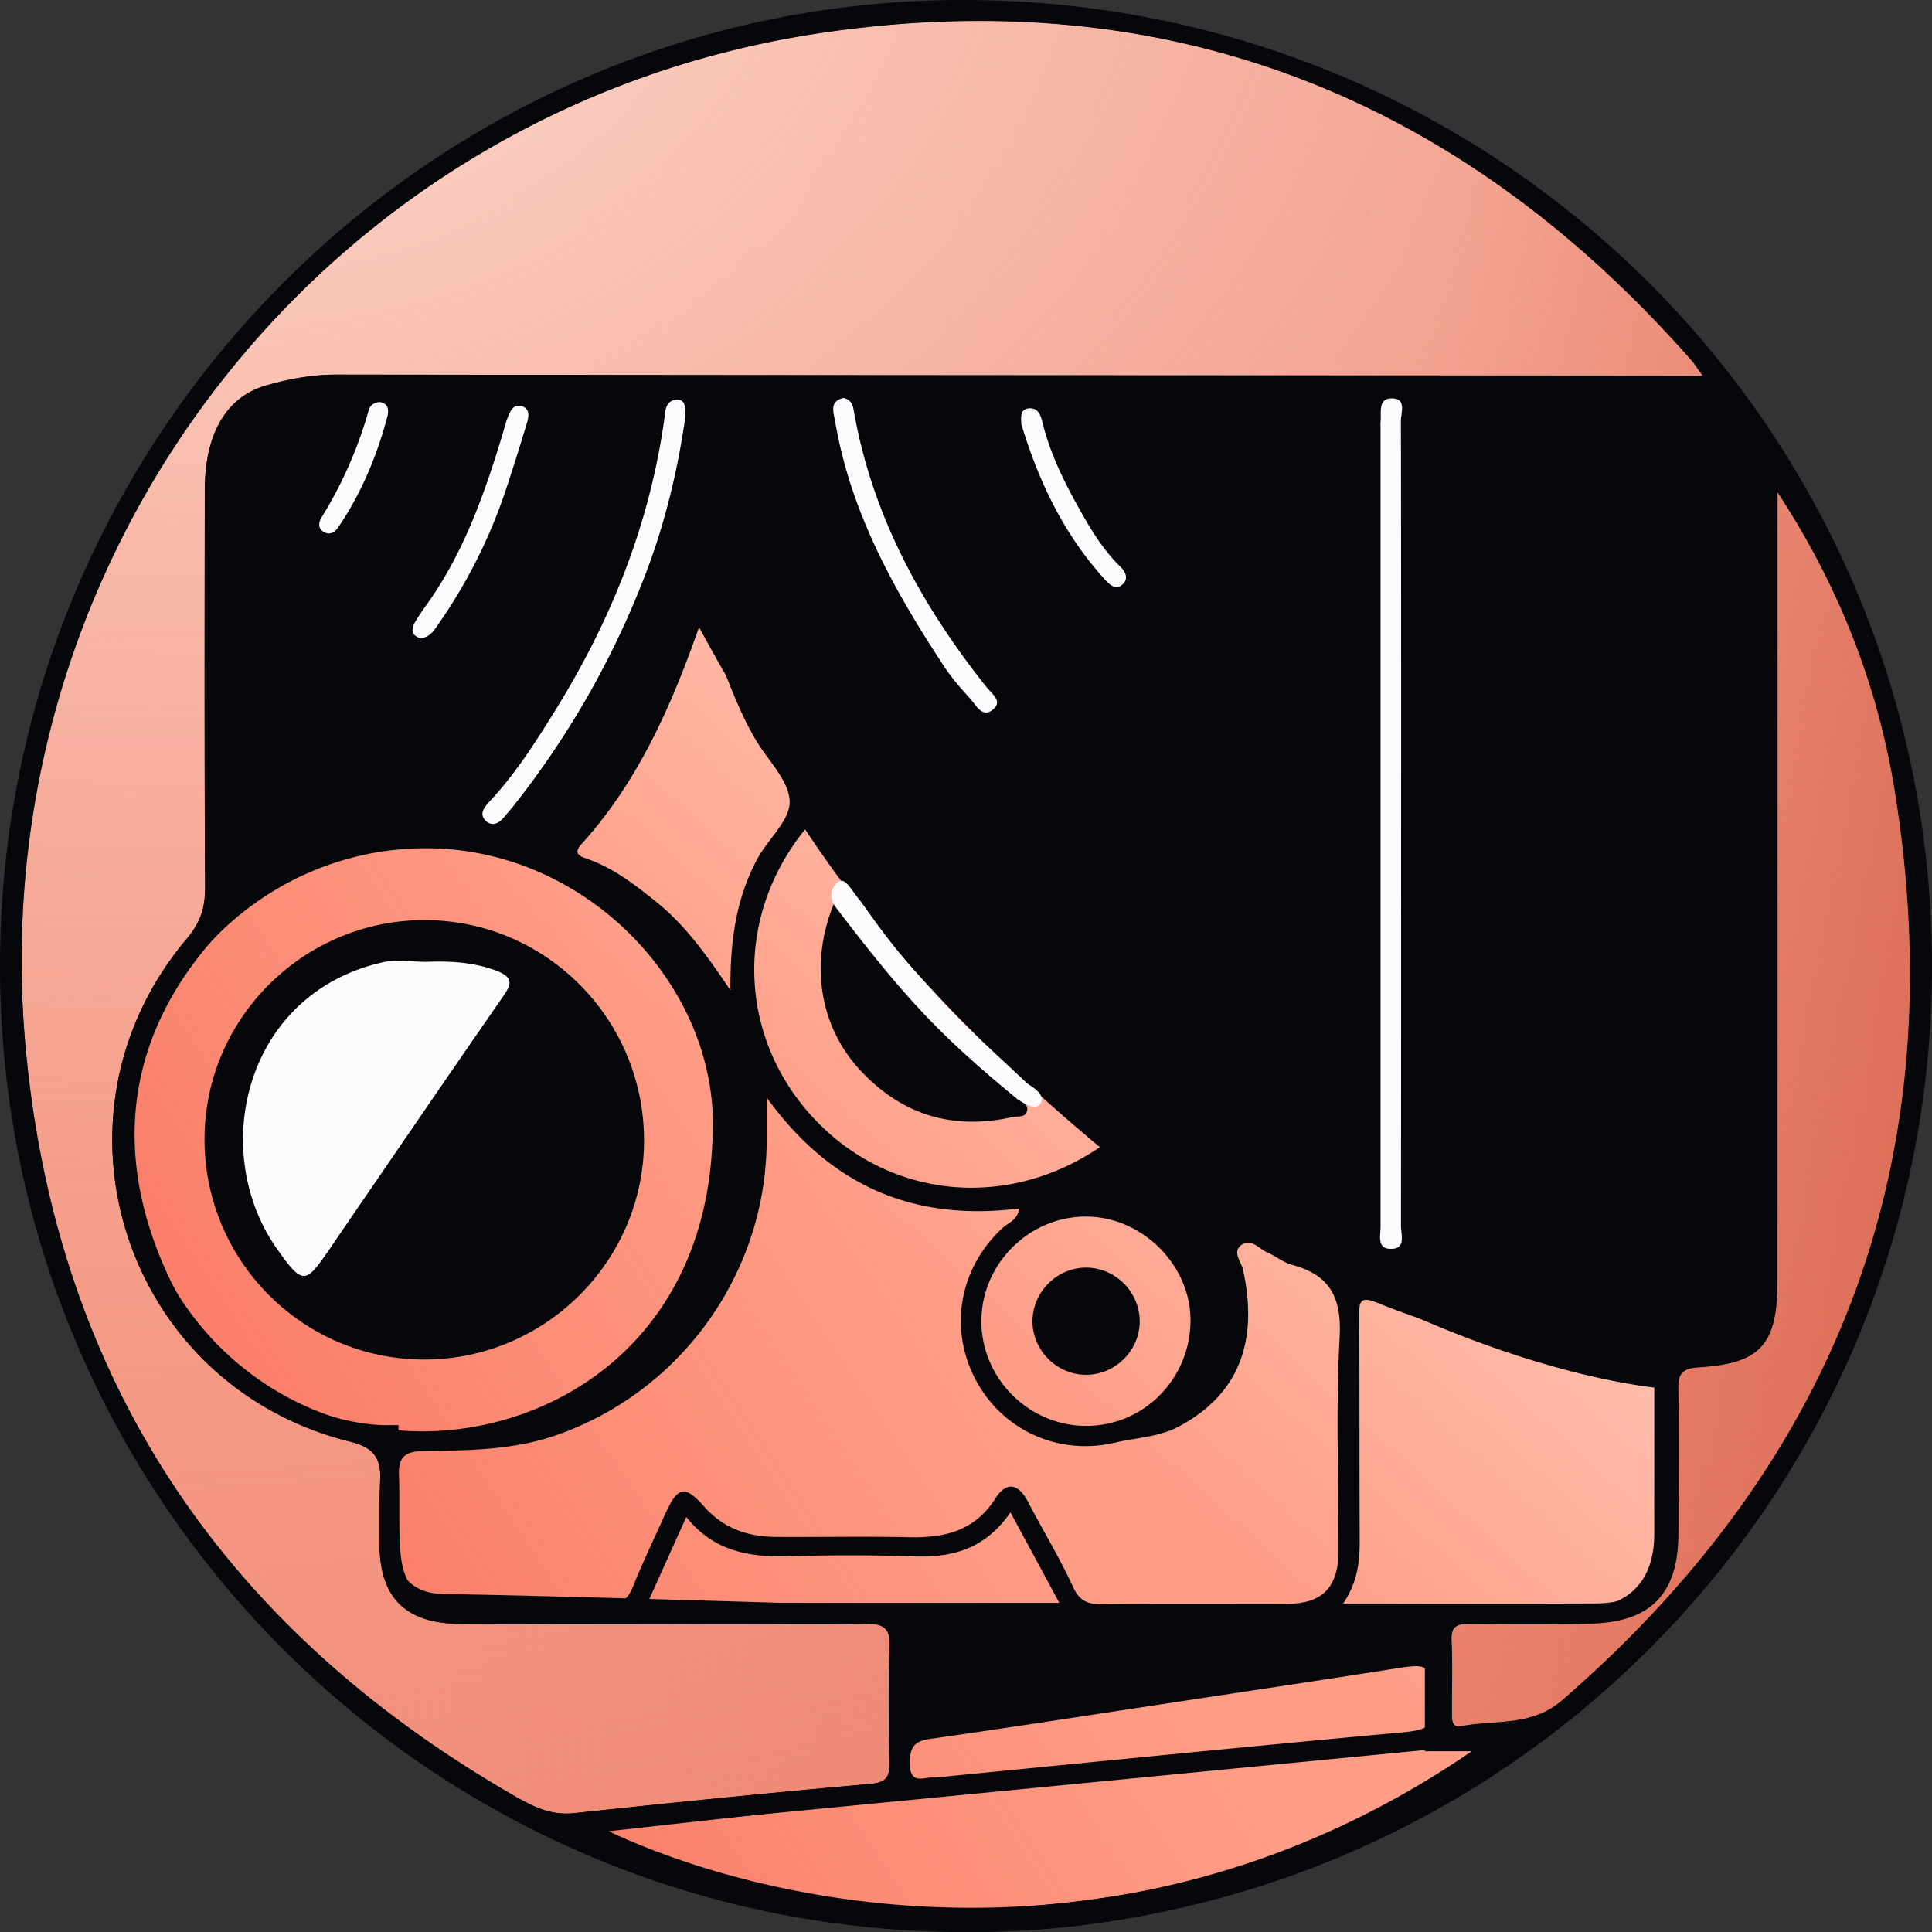
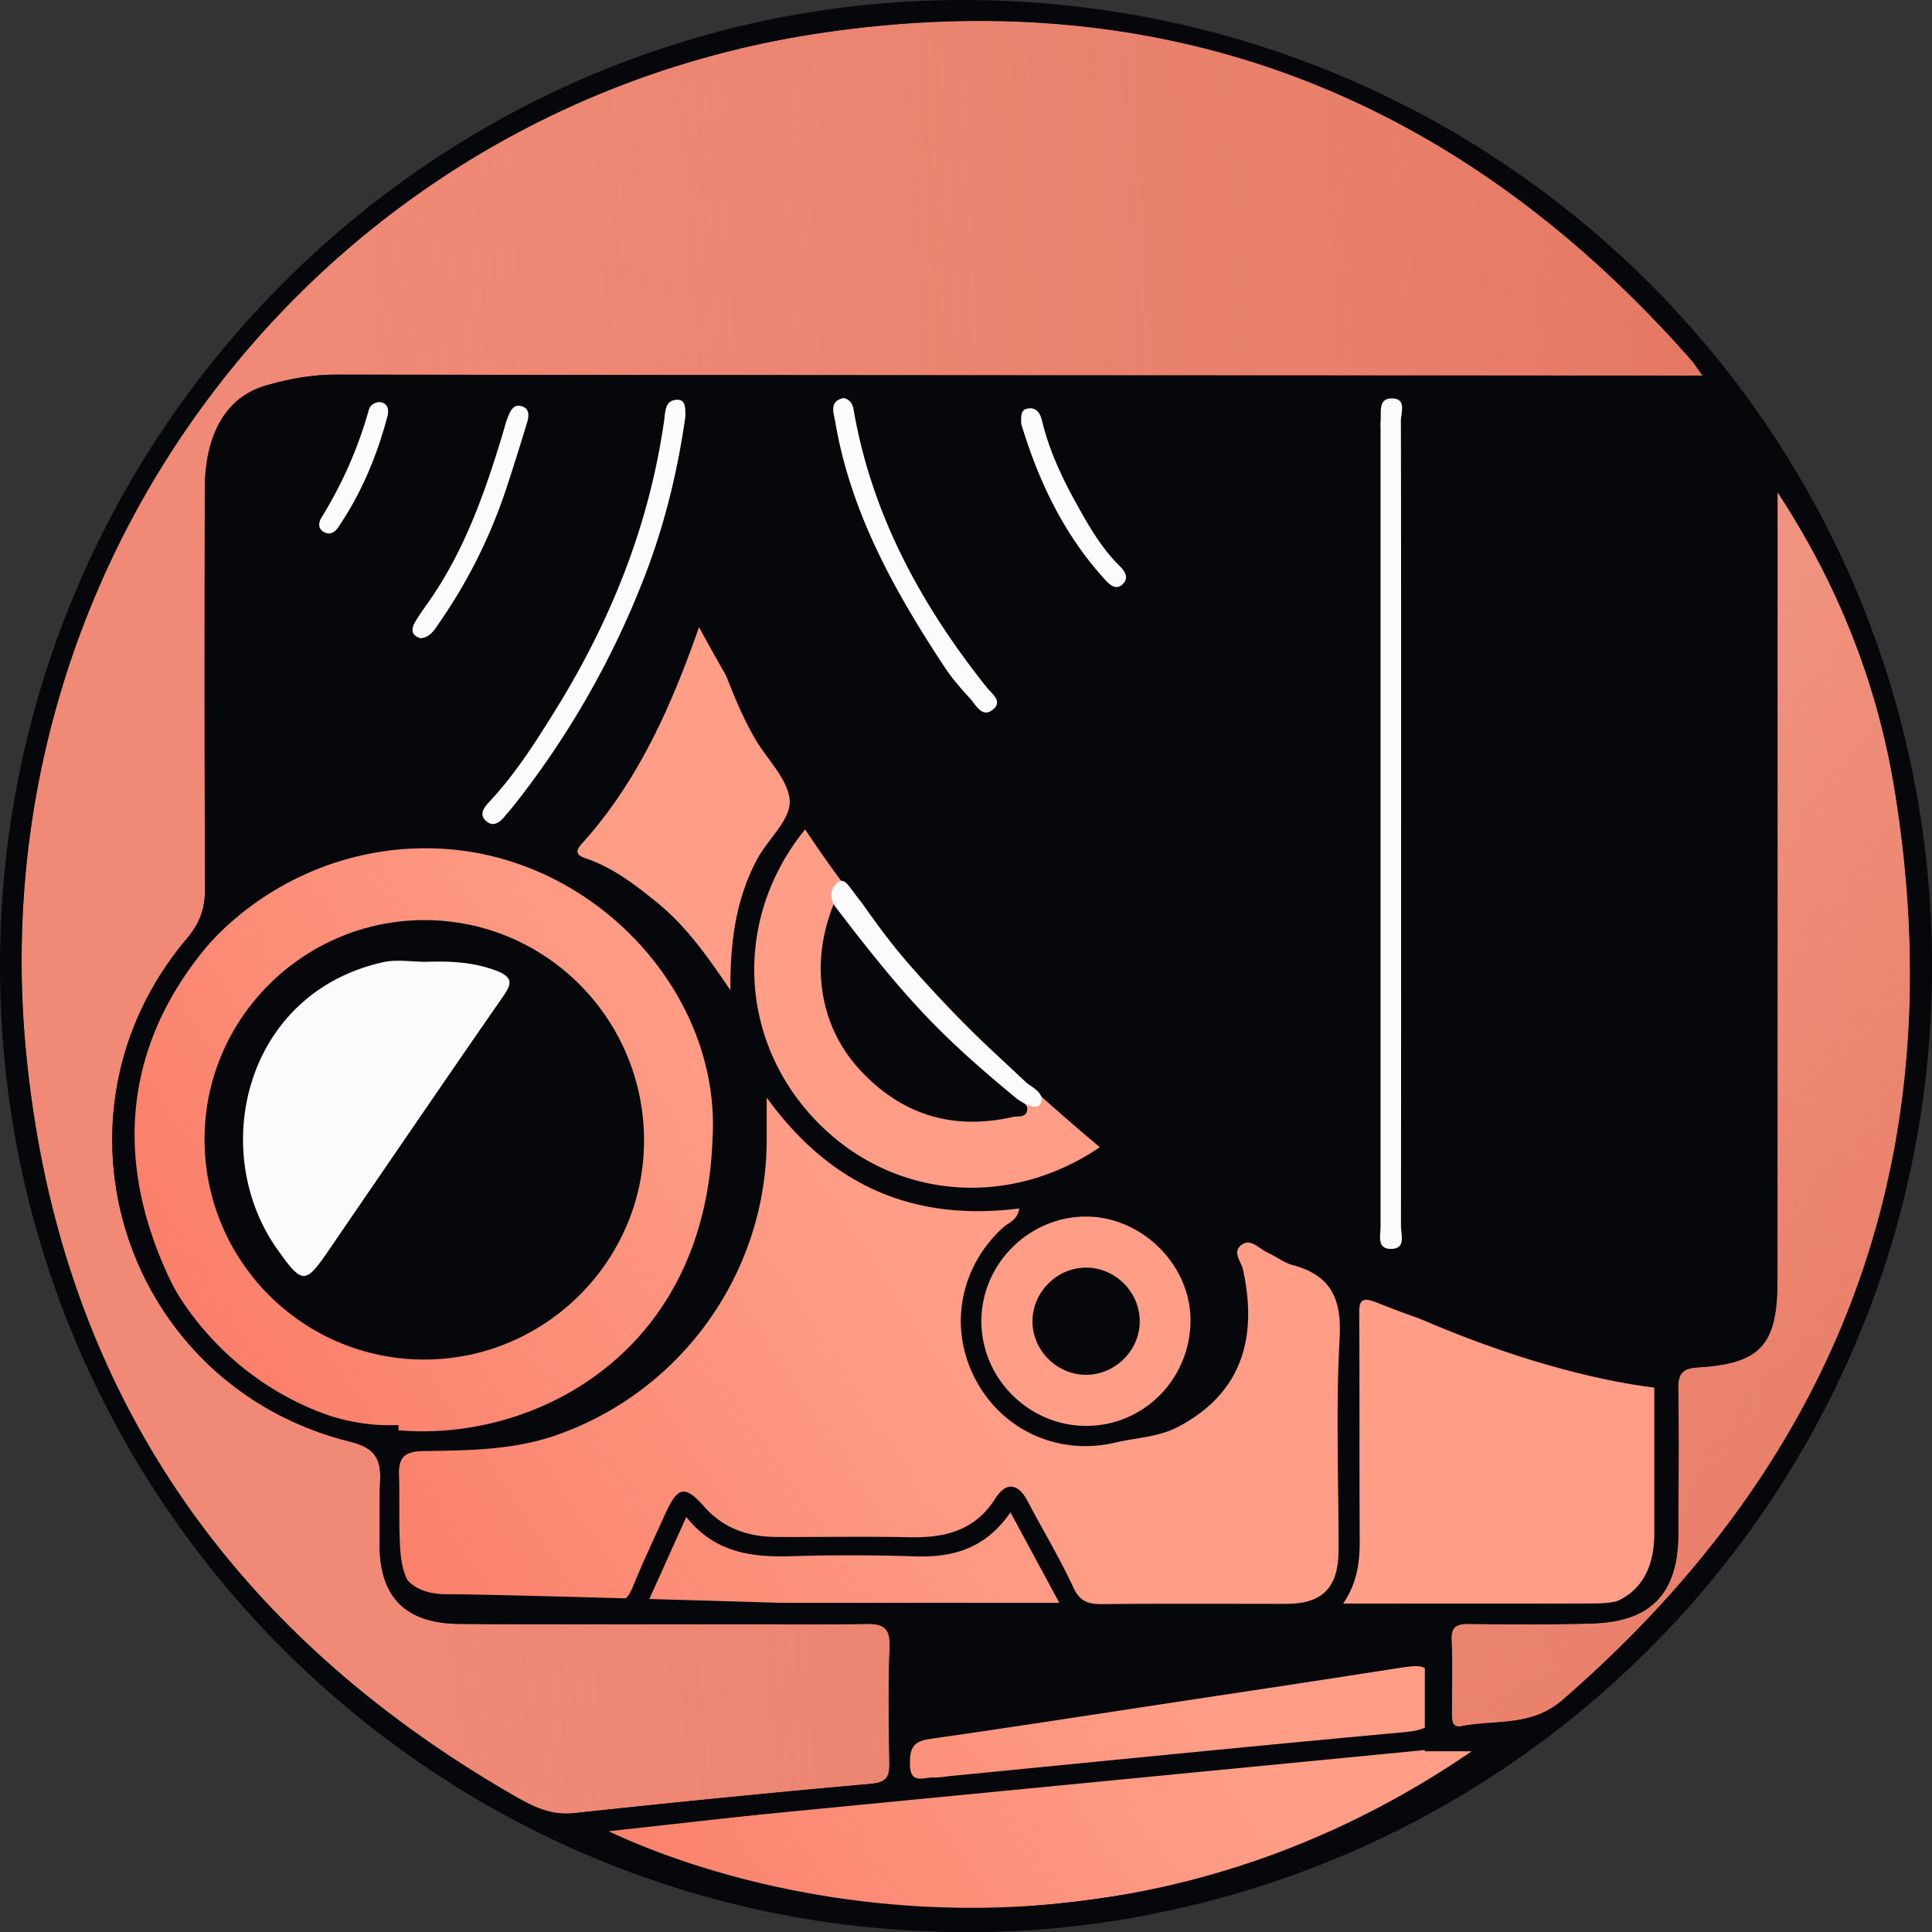
<svg xmlns="http://www.w3.org/2000/svg" width="80" height="80" viewBox="0 0 80 80" fill="none">
  <rect x="0" y="0" width="80" height="80" fill="#333333" stroke="none" />
  <path d="M62.5 72.016c-15.6 11.602-32.5 7.168-39 3.5l13.5-1.5v-7.001c-5.333-.167-16.5-.5-18.5-.5s-2.5-1.334-2.5-2v-5.002c-2.167 0-7.1-1.3-9.5-6.501-3-6.502-1-12.003 3.5-16.004 3.6-3.2 9.5-2.667 12-2l7-10.003C41.4 48.612 60.833 56.18 69 57.014v6.5c0 2.801-2 3.502-3 3.502h-6.5v5h3Z" fill="#FF9D87" />
-   <path d="M62.5 72.016c-15.6 11.602-32.5 7.168-39 3.5l13.5-1.5v-7.001c-5.333-.167-16.5-.5-18.5-.5s-2.5-1.334-2.5-2v-5.002c-2.167 0-7.1-1.3-9.5-6.501-3-6.502-1-12.003 3.5-16.004 3.6-3.2 9.5-2.667 12-2l7-10.003C41.4 48.612 60.833 56.18 69 57.014v6.5c0 2.801-2 3.502-3 3.502h-6.5v5h3Z" fill="url(#a)" />
  <path d="M62.5 72.016c-15.6 11.602-32.5 7.168-39 3.5l13.5-1.5v-7.001c-5.333-.167-16.5-.5-18.5-.5s-2.5-1.334-2.5-2v-5.002c-2.167 0-7.1-1.3-9.5-6.501-3-6.502-1-12.003 3.5-16.004 3.6-3.2 9.5-2.667 12-2l7-10.003C41.4 48.612 60.833 56.18 69 57.014v6.5c0 2.801-2 3.502-3 3.502h-6.5v5h3Z" fill="url(#b)" fill-opacity=".8" />
  <path d="m23.5 75.517-.055-.497-1.54.17 1.35.762.245-.435Zm39-3.501.298.401 1.212-.901H62.5v.5Zm-3 0H59v.5h.5v-.5Zm0-5.001v-.5H59v.5h.5ZM69 57.013h.5v-.452l-.45-.046-.05.498ZM29 25.005l.443-.232-.382-.727-.47.673.409.287Zm-7 10.003-.129.483.338.09.2-.287-.409-.286Zm-12 2 .332.374-.332-.374ZM6.5 53.012l-.454.21.454-.21Zm9.5 6.501h.5v-.5H16v.5Zm21 7.502h.5v-.485l-.484-.015-.016.5Zm0 7.001.055.497.445-.05v-.447H37Zm-13.746 1.936c6.614 3.732 23.738 8.221 39.544-3.535l-.596-.802c-15.394 11.449-32.07 7.07-38.456 3.466l-.492.871ZM62.5 71.516h-3v1h3v-1Zm-2.5.5v-5.001h-1v5h1Zm-.5-4.501H66v-1h-6.5v1Zm6.5 0c.597 0 1.467-.205 2.197-.818.749-.629 1.303-1.65 1.303-3.183h-1c0 1.267-.446 1.997-.947 2.418-.52.437-1.15.583-1.553.583v1Zm3.5-4.001v-6.502h-1v6.502h1Zm-.45-6.999c-8.004-.817-27.288-8.29-39.607-31.742l-.886.465C41.037 48.996 60.621 56.66 68.95 57.51l.102-.995ZM28.59 24.72l-7 10.002.82.573 7-10.002-.82-.573Zm-6.461 9.806c-1.3-.347-3.458-.654-5.757-.466-2.297.189-4.793.876-6.704 2.575l.664.748c1.689-1.502 3.943-2.148 6.121-2.326 2.176-.178 4.218.115 5.418.435l.258-.966Zm-12.461 2.11c-2.307 2.05-3.997 4.508-4.715 7.313-.72 2.812-.45 5.93 1.093 9.273l.908-.419c-1.458-3.158-1.688-6.041-1.032-8.606.657-2.57 2.217-4.864 4.41-6.814l-.664-.748ZM6.046 53.22C8.551 58.65 13.7 60.013 16 60.013v-1c-2.033 0-6.75-1.237-9.046-6.21l-.908.418Zm9.454 6.292v5.001h1v-5h-1Zm0 5.001c0 .44.16 1.064.628 1.585.483.536 1.251.916 2.372.916v-1c-.879 0-1.361-.288-1.628-.585a1.44 1.44 0 0 1-.372-.916h-1Zm3 2.5c1.99 0 13.145.334 18.484.5l.032-1c-5.327-.166-16.506-.5-18.516-.5v1Zm18 0v7.002h1v-7.001h-1Zm.445 6.505-13.5 1.5.11.994 13.5-1.5-.11-.994Z" fill="#05070A" />
  <path d="M70.497 15.55h-1.47c-18.37-.008-36.74-.012-55.11-.038-1.006-.001-1.967.18-2.909.452-1.644.475-2.523 2.006-2.527 4.302-.01 5.5-.016 11 .011 16.5.004.82-.196 1.441-.743 2.087-6.235 7.36-2.605 18.54 6.775 20.85.963.236 1.261.696 1.219 1.593-.04.844-.02 1.692-.028 2.538-.022 2.28 1.033 3.393 3.34 3.41 3.844.027 7.687.008 11.53.009 1.763 0 3.526.023 5.289-.01.714-.014.998.179.966.959-.066 1.584-.039 3.173-.012 4.759.009.573-.074.844-.772.905-4.105.362-8.206.776-12.305 1.215-.946.1-1.707-.289-2.45-.717C9.322 67.474 2.343 57.204 1.065 43.42-.838 22.88 13.52 4.436 33.935 1.375 48.33-.784 60.413 3.978 70.037 14.917c.11.125.199.271.46.634Z" fill="#F08A76" />
  <path d="M70.497 15.55h-1.47c-18.37-.008-36.74-.012-55.11-.038-1.006-.001-1.967.18-2.909.452-1.644.475-2.523 2.006-2.527 4.302-.01 5.5-.016 11 .011 16.5.004.82-.196 1.441-.743 2.087-6.235 7.36-2.605 18.54 6.775 20.85.963.236 1.261.696 1.219 1.593-.04.844-.02 1.692-.028 2.538-.022 2.28 1.033 3.393 3.34 3.41 3.844.027 7.687.008 11.53.009 1.763 0 3.526.023 5.289-.01.714-.014.998.179.966.959-.066 1.584-.039 3.173-.012 4.759.009.573-.074.844-.772.905-4.105.362-8.206.776-12.305 1.215-.946.1-1.707-.289-2.45-.717C9.322 67.474 2.343 57.204 1.065 43.42-.838 22.88 13.52 4.436 33.935 1.375 48.33-.784 60.413 3.978 70.037 14.917c.11.125.199.271.46.634Z" fill="url(#c)" />
-   <path d="M70.497 15.55h-1.47c-18.37-.008-36.74-.012-55.11-.038-1.006-.001-1.967.18-2.909.452-1.644.475-2.523 2.006-2.527 4.302-.01 5.5-.016 11 .011 16.5.004.82-.196 1.441-.743 2.087-6.235 7.36-2.605 18.54 6.775 20.85.963.236 1.261.696 1.219 1.593-.04.844-.02 1.692-.028 2.538-.022 2.28 1.033 3.393 3.34 3.41 3.844.027 7.687.008 11.53.009 1.763 0 3.526.023 5.289-.01.714-.014.998.179.966.959-.066 1.584-.039 3.173-.012 4.759.009.573-.074.844-.772.905-4.105.362-8.206.776-12.305 1.215-.946.1-1.707-.289-2.45-.717C9.322 67.474 2.343 57.204 1.065 43.42-.838 22.88 13.52 4.436 33.935 1.375 48.33-.784 60.413 3.978 70.037 14.917c.11.125.199.271.46.634Z" fill="url(#d)" />
-   <path d="M70.497 15.55h-1.47c-18.37-.008-36.74-.012-55.11-.038-1.006-.001-1.967.18-2.909.452-1.644.475-2.523 2.006-2.527 4.302-.01 5.5-.016 11 .011 16.5.004.82-.196 1.441-.743 2.087-6.235 7.36-2.605 18.54 6.775 20.85.963.236 1.261.696 1.219 1.593-.04.844-.02 1.692-.028 2.538-.022 2.28 1.033 3.393 3.34 3.41 3.844.027 7.687.008 11.53.009 1.763 0 3.526.023 5.289-.01.714-.014.998.179.966.959-.066 1.584-.039 3.173-.012 4.759.009.573-.074.844-.772.905-4.105.362-8.206.776-12.305 1.215-.946.1-1.707-.289-2.45-.717C9.322 67.474 2.343 57.204 1.065 43.42-.838 22.88 13.52 4.436 33.935 1.375 48.33-.784 60.413 3.978 70.037 14.917c.11.125.199.271.46.634Z" fill="url(#e)" fill-opacity=".8" />
+   <path d="M70.497 15.55c-18.37-.008-36.74-.012-55.11-.038-1.006-.001-1.967.18-2.909.452-1.644.475-2.523 2.006-2.527 4.302-.01 5.5-.016 11 .011 16.5.004.82-.196 1.441-.743 2.087-6.235 7.36-2.605 18.54 6.775 20.85.963.236 1.261.696 1.219 1.593-.04.844-.02 1.692-.028 2.538-.022 2.28 1.033 3.393 3.34 3.41 3.844.027 7.687.008 11.53.009 1.763 0 3.526.023 5.289-.01.714-.014.998.179.966.959-.066 1.584-.039 3.173-.012 4.759.009.573-.074.844-.772.905-4.105.362-8.206.776-12.305 1.215-.946.1-1.707-.289-2.45-.717C9.322 67.474 2.343 57.204 1.065 43.42-.838 22.88 13.52 4.436 33.935 1.375 48.33-.784 60.413 3.978 70.037 14.917c.11.125.199.271.46.634Z" fill="url(#e)" fill-opacity=".8" />
  <path d="M73.607 20.386c2.498 3.802 4.129 7.915 4.844 12.313 2.457 15.11-2.19 27.66-13.753 37.695-1.287 1.117-2.771.806-4.182 1.082-.42.082-.392-.296-.393-.574-.003-.987.034-1.976-.015-2.96-.028-.582.194-.706.724-.7 1.692.022 3.384.032 5.075-.015 2.46-.068 3.581-1.244 3.591-3.694.008-2.01.03-4.018-.003-6.026-.011-.637.186-.847.825-.886 2.59-.159 3.283-.93 3.284-3.6.005-10.573.003-21.146.003-31.719v-.916Z" fill="#F08A76" />
  <path d="M73.607 20.386c2.498 3.802 4.129 7.915 4.844 12.313 2.457 15.11-2.19 27.66-13.753 37.695-1.287 1.117-2.771.806-4.182 1.082-.42.082-.392-.296-.393-.574-.003-.987.034-1.976-.015-2.96-.028-.582.194-.706.724-.7 1.692.022 3.384.032 5.075-.015 2.46-.068 3.581-1.244 3.591-3.694.008-2.01.03-4.018-.003-6.026-.011-.637.186-.847.825-.886 2.59-.159 3.283-.93 3.284-3.6.005-10.573.003-21.146.003-31.719v-.916Z" fill="url(#f)" />
  <path d="M73.607 20.386c2.498 3.802 4.129 7.915 4.844 12.313 2.457 15.11-2.19 27.66-13.753 37.695-1.287 1.117-2.771.806-4.182 1.082-.42.082-.392-.296-.393-.574-.003-.987.034-1.976-.015-2.96-.028-.582.194-.706.724-.7 1.692.022 3.384.032 5.075-.015 2.46-.068 3.581-1.244 3.591-3.694.008-2.01.03-4.018-.003-6.026-.011-.637.186-.847.825-.886 2.59-.159 3.283-.93 3.284-3.6.005-10.573.003-21.146.003-31.719v-.916Z" fill="url(#g)" />
-   <path d="M73.607 20.386c2.498 3.802 4.129 7.915 4.844 12.313 2.457 15.11-2.19 27.66-13.753 37.695-1.287 1.117-2.771.806-4.182 1.082-.42.082-.392-.296-.393-.574-.003-.987.034-1.976-.015-2.96-.028-.582.194-.706.724-.7 1.692.022 3.384.032 5.075-.015 2.46-.068 3.581-1.244 3.591-3.694.008-2.01.03-4.018-.003-6.026-.011-.637.186-.847.825-.886 2.59-.159 3.283-.93 3.284-3.6.005-10.573.003-21.146.003-31.719v-.916Z" fill="url(#h)" fill-opacity=".8" />
  <path d="M39.949 80C17.88 79.992-.028 62.038 0 39.95.028 17.953 17.919.014 39.843 0 62.093-.014 80.017 17.866 80 40.055 79.983 62.137 62.064 80.008 39.949 80Zm30.546-64.45c-.261-.362-.35-.508-.46-.633-9.624-10.94-21.706-15.7-36.102-13.542C13.517 4.436-.84 22.88 1.064 43.419c1.278 13.784 8.257 24.055 20.234 30.945.744.428 1.505.818 2.451.717 4.099-.439 8.2-.853 12.305-1.215.698-.061.781-.332.772-.905-.027-1.586-.054-3.175.012-4.76.032-.779-.252-.972-.966-.959-1.763.034-3.526.01-5.289.01-3.843 0-7.686.02-11.53-.008-2.307-.017-3.362-1.13-3.34-3.41.008-.846-.012-1.694.028-2.538.042-.897-.256-1.357-1.22-1.594-9.379-2.31-13.009-13.488-6.774-20.849.547-.646.747-1.267.743-2.086-.027-5.5-.02-11.001-.011-16.501.004-2.296.883-3.827 2.527-4.302.941-.272 1.903-.453 2.91-.452 18.37.026 36.74.03 55.11.039h1.47ZM31.747 45.448v1.721c.007 5.521-3.526 10.456-8.723 12.262-1.798.625-3.654.625-5.505.655-.744.011-1.021.252-.997.972.035 1.022-.016 2.048.049 3.067.105 1.645.774 2.266 2.418 2.282 2.046.02 4.092-.023 6.136.023.605.013.873-.207 1.085-.734.408-1.012.88-2 1.33-2.995.517-1.144.806-1.23 1.613-.321.82.926 1.838 1.256 3.01 1.262 1.835.009 3.67-.027 5.502.012 1.46.031 2.705-.269 3.552-1.61.438-.694.942-.637 1.34.124.62 1.186 1.32 2.335 1.879 3.55.274.595.62.711 1.204.705 2.539-.026 5.078-.011 7.617-.011 1.512 0 2.17-.676 2.17-2.238.002-2.927-.117-5.86.044-8.78.09-1.638-.376-2.59-1.954-3.014-.366-.097-.684-.363-1.038-.517-.34-.147-.657-.583-1.042-.334-.45.293-.036.717.037 1.054.655 3.037-.223 5.178-2.646 6.478-.836.449-1.759.464-2.642.673-2.35.558-4.689-.507-5.798-2.621-1.114-2.122-.653-4.63 1.13-6.27.227-.21.614-.305.686-.802-4.342.543-7.787-.904-10.457-4.593Zm41.858-25.061v.916c0 10.573.002 21.146-.003 31.719-.002 2.67-.695 3.441-3.284 3.6-.639.04-.836.248-.825.886.034 2.008.011 4.017.003 6.026-.01 2.45-1.131 3.626-3.591 3.694-1.69.047-3.383.037-5.075.016-.53-.007-.752.117-.724.699.048.984.011 1.973.015 2.96 0 .278-.027.656.393.574 1.41-.276 2.895.035 4.182-1.082C76.259 60.36 80.906 47.808 78.449 32.7c-.715-4.398-2.346-8.51-4.844-12.313ZM29.5 47.248c.407-6.003-4.707-11.627-10.994-12.09-6.653-.49-12.545 4.576-12.98 11.16-.438 6.638 4.565 12.439 11.12 12.92 5.617.41 12.51-3.265 12.854-11.99ZM55.618 66.4c3.588 0 7 .01 10.413-.005 1.56-.006 2.249-.542 2.536-2.11.358-1.951.033-3.937.17-5.9.062-.88-.241-1.232-1.088-1.424-3.6-.817-7.205-1.64-10.642-3.025-.741-.298-.725.038-.723.579.015 3.066.003 6.133.018 9.199.005.891-.061 1.756-.684 2.686Zm6.463 5.767L24.56 75.808c8.369 5.678 29.113 3.714 37.52-3.641ZM33.34 34.343c-2.917 3.585-2.791 8.514.278 11.878 3.102 3.402 8.022 3.93 11.924 1.282-4.619-3.87-8.867-8.087-12.202-13.16Zm-4.248-8.791c-1.195 3.462-2.582 6.717-5.018 9.406-.29.32-.166.468.181.585 1.119.377 2.035 1.087 2.937 1.815 1.178.951 2.055 2.168 3.053 3.646-.018-2.075.252-3.825 1.105-5.424.44-.825 1.373-1.615 1.349-2.398-.027-.86-.9-1.693-1.402-2.54-.934-1.575-1.422-3.35-2.205-5.09Zm30.162 45.013c-.001-1.686-.038-1.7-1.552-1.462-3.062.481-6.128.94-9.193 1.404-3.344.507-6.685 1.027-10.033 1.503-.704.1-.81.442-.798 1.063.017.825.564.516.96.53.245.009.492-.04.737-.063 6.208-.607 12.414-1.232 18.626-1.8.925-.084 1.551-.207 1.253-1.175ZM45.019 59.043c2.393-.022 4.306-2.005 4.276-4.43-.03-2.294-2.067-4.266-4.38-4.237-2.345.03-4.278 1.986-4.278 4.332 0 2.387 1.991 4.357 4.382 4.335Zm-16.601 3.771-1.602 3.556h17.048l-2.023-3.747c-1.051 1.523-2.409 1.88-3.991 1.822a82.8 82.8 0 0 0-5.184-.004c-1.608.041-3.095-.177-4.248-1.627Zm29.597-28.666c0-5.572.003-11.143-.01-16.714 0-.339.24-.914-.342-.935-.62-.023-.458.573-.496.968-.01.105-.001.211-.001.317 0 11.002-.002 22.003 0 33.005 0 .367-.16.907.398.923.674.02.444-.581.444-.956.009-5.536.006-11.072.007-16.608ZM28.382 17.212c-.016-.324.02-.69-.384-.656-.462.039-.445.475-.493.815-.613 4.364-2.22 8.355-4.535 12.08-.82 1.317-1.65 2.625-2.721 3.762-.228.242-.434.54-.09.811.27.213.529.033.725-.205.135-.163.275-.32.407-.487a36.394 36.394 0 0 0 5.381-9.42c.848-2.174 1.39-4.432 1.71-6.7Zm6.553-.733c-.617.135-.414.61-.348.994.638 3.757 2.45 6.995 4.506 10.12.307.468.678.899 1.058 1.31.26.28.523.87.986.457.4-.355-.125-.66-.325-.958-.02-.029-.047-.052-.068-.08-2.622-3.325-4.601-6.96-5.368-11.176-.052-.283-.065-.566-.441-.667Zm-17.516 9.949c.404-.045.58-.367.775-.65a21.639 21.639 0 0 0 2.73-5.438c.31-.931.602-1.869.887-2.808.082-.27.144-.607-.215-.711-.355-.103-.474.222-.578.48-.091.226-.145.468-.216.703-.713 2.356-1.53 4.668-2.924 6.73-.235.347-.495.681-.703 1.045-.155.273-.148.546.244.649Zm24.873-8.867c.703 2.333 1.755 4.579 3.486 6.46.187.204.448.436.72.159.255-.258.084-.526-.13-.736-.79-.778-1.323-1.731-1.851-2.688-.58-1.052-1.079-2.137-1.363-3.311-.068-.278-.188-.565-.548-.535-.338.028-.334.3-.314.651Zm-26.595-.911c-.244.033-.377.152-.427.33a17.316 17.316 0 0 1-1.95 4.436c-.132.215-.178.487.128.631.23.108.416-.01.543-.196.964-1.413 1.616-2.967 2.05-4.614.08-.302 0-.567-.344-.587Z" fill="#05070A" />
  <path d="M26.668 47.258c-.017 4.978-4.11 9.04-9.105 9.038-5.04-.002-9.115-4.107-9.094-9.158.02-4.982 4.11-9.04 9.108-9.039 5.036.002 9.109 4.105 9.091 9.159ZM34.545 37.378c2.26 3.066 4.671 5.843 7.607 8.125.158.123.415.209.382.455-.046.346-.383.246-.595.294-2.507.567-4.646-.098-6.373-1.995-1.65-1.813-2.043-4.426-1.02-6.879ZM44.955 56.928c-1.212-.01-2.216-1.03-2.203-2.237.014-1.211 1.032-2.213 2.24-2.202 1.208.01 2.21 1.028 2.202 2.239-.007 1.205-1.029 2.21-2.24 2.2Z" fill="#05070A" />
  <path d="M58.016 34.148c0 5.536.003 11.072-.006 16.608 0 .375.23.977-.444.956-.558-.017-.398-.556-.398-.923-.002-11.002-.001-22.003 0-33.005 0-.106-.009-.212.001-.317.038-.395-.125-.991.496-.968.583.021.342.596.342.935.013 5.571.01 11.142.01 16.714ZM28.385 17.212c-.32 2.268-.863 4.526-1.71 6.7a36.393 36.393 0 0 1-5.382 9.42c-.131.166-.272.324-.406.487-.197.238-.455.418-.726.205-.344-.27-.138-.569.09-.811 1.07-1.137 1.902-2.445 2.721-3.763 2.315-3.724 3.922-7.715 4.535-12.079.048-.34.031-.776.494-.815.403-.033.368.332.384.656ZM34.937 16.48c.375.1.389.383.44.666.768 4.215 2.747 7.85 5.368 11.176.022.028.05.051.07.08.199.298.724.603.324.958-.464.413-.726-.176-.986-.457-.38-.411-.751-.842-1.059-1.31-2.055-3.125-3.867-6.363-4.506-10.12-.065-.384-.268-.86.349-.994ZM17.422 26.428c-.392-.103-.4-.376-.244-.649.207-.364.467-.698.703-1.046 1.395-2.06 2.21-4.373 2.924-6.73.071-.234.125-.476.216-.703.104-.257.223-.582.578-.48.36.105.297.442.215.711-.285.94-.577 1.878-.888 2.809a21.64 21.64 0 0 1-2.73 5.438c-.194.283-.37.605-.774.65ZM42.291 17.561c-.02-.352-.024-.623.314-.65.36-.03.48.255.548.533.285 1.175.783 2.26 1.363 3.312.529.957 1.061 1.91 1.852 2.688.213.21.384.478.13.736-.273.276-.534.045-.721-.158-1.73-1.882-2.783-4.128-3.486-6.461ZM15.698 16.65c.344.02.424.285.344.587-.434 1.647-1.086 3.201-2.05 4.614-.128.186-.314.304-.543.196-.306-.144-.26-.416-.128-.63a17.32 17.32 0 0 0 1.95-4.437c.05-.178.183-.297.427-.33ZM34.606 37.566c-.226-.295-.253-.68 0-.952.365-.396.529.106 1.058.74 1.27 1.8 1.83 2.453 3.28 4.023 1.307 1.415 1.693 1.694 3.598 3.493.384.238.754.53.53.847-.178.25-.61.024-.953-.212-3.069-2.54-4.445-3.916-7.513-7.939ZM17.647 39.827c.944-.034 1.859.003 2.79.325.947.328.712.652.304 1.24-2.207 3.18-4.387 6.378-6.576 9.57-.16.233-.317.466-.476.699-1.044 1.523-1.136 1.588-2.225.043-2.833-4.02-1.367-10.566 4.393-11.86.569-.127 1.192-.017 1.79-.017Z" fill="#FBFBFB" />
  <defs>
    <linearGradient id="a" x1="44.136" y1="25.871" x2="28.105" y2="43.559" gradientUnits="userSpaceOnUse">
      <stop stop-color="#FFCAB9" />
      <stop offset="1" stop-color="#FFCAB9" stop-opacity="0" />
    </linearGradient>
    <linearGradient id="b" x1="8.821" y1="96.79" x2="48.909" y2="69.925" gradientUnits="userSpaceOnUse">
      <stop stop-color="#FB4D42" />
      <stop offset="1" stop-color="#EF5E42" stop-opacity="0" />
    </linearGradient>
    <linearGradient id="c" x1="76.462" y1="10.236" x2="12.337" y2="13.841" gradientUnits="userSpaceOnUse">
      <stop stop-color="#E67862" />
      <stop offset="1" stop-color="#E07F6B" stop-opacity="0" />
    </linearGradient>
    <linearGradient id="e" x1="80.275" y1="82.063" x2="53.211" y2="79.472" gradientUnits="userSpaceOnUse">
      <stop stop-color="#D26049" />
      <stop offset="1" stop-color="#E77D68" stop-opacity="0" />
    </linearGradient>
    <linearGradient id="f" x1="76.462" y1="10.236" x2="12.337" y2="13.841" gradientUnits="userSpaceOnUse">
      <stop stop-color="#E67862" />
      <stop offset="1" stop-color="#E07F6B" stop-opacity="0" />
    </linearGradient>
    <linearGradient id="h" x1="80.275" y1="82.063" x2="53.211" y2="79.472" gradientUnits="userSpaceOnUse">
      <stop stop-color="#D26049" />
      <stop offset="1" stop-color="#E77D68" stop-opacity="0" />
    </linearGradient>
    <radialGradient id="d" cx="0" cy="0" r="1" gradientUnits="userSpaceOnUse" gradientTransform="matrix(18.476 93.085 -129.903 25.784 11.056 -2.136)">
      <stop offset=".036" stop-color="#FAD5C9" />
      <stop offset="1" stop-color="#FC9A84" stop-opacity="0" />
    </radialGradient>
    <radialGradient id="g" cx="0" cy="0" r="1" gradientUnits="userSpaceOnUse" gradientTransform="matrix(18.476 93.085 -129.903 25.784 11.056 -2.136)">
      <stop offset=".036" stop-color="#FAD5C9" />
      <stop offset="1" stop-color="#FC9A84" stop-opacity="0" />
    </radialGradient>
  </defs>
</svg>